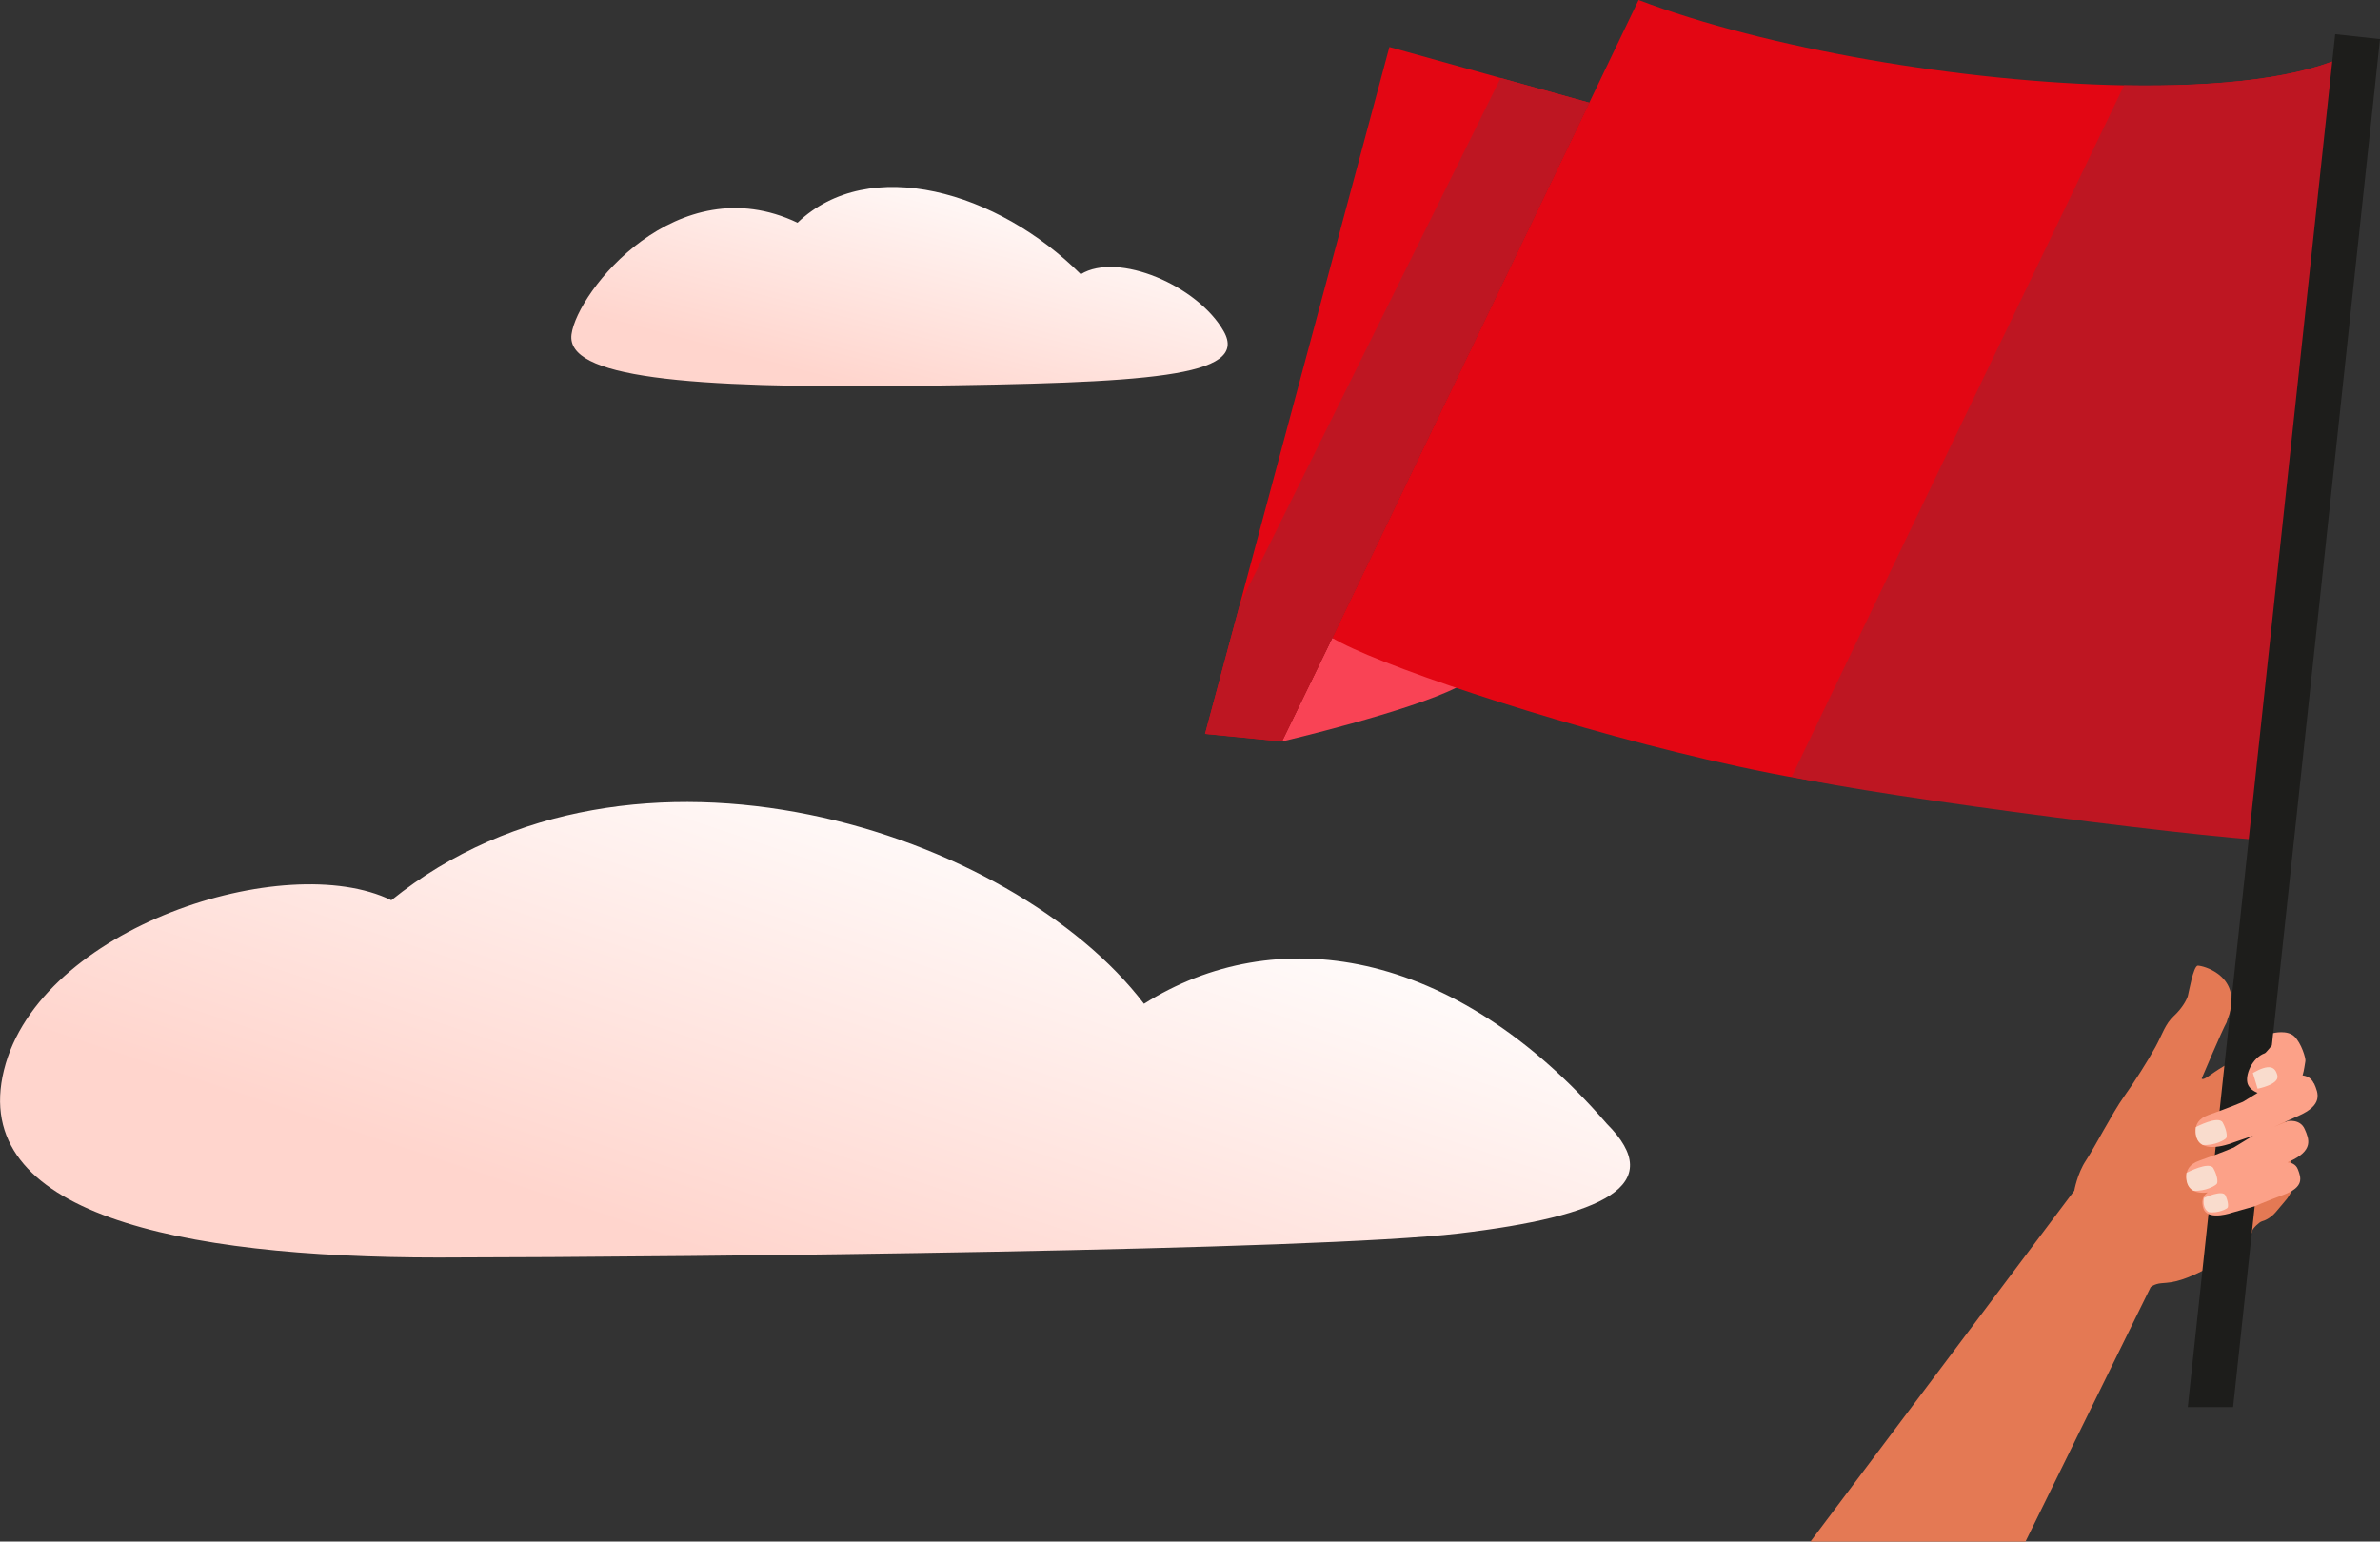
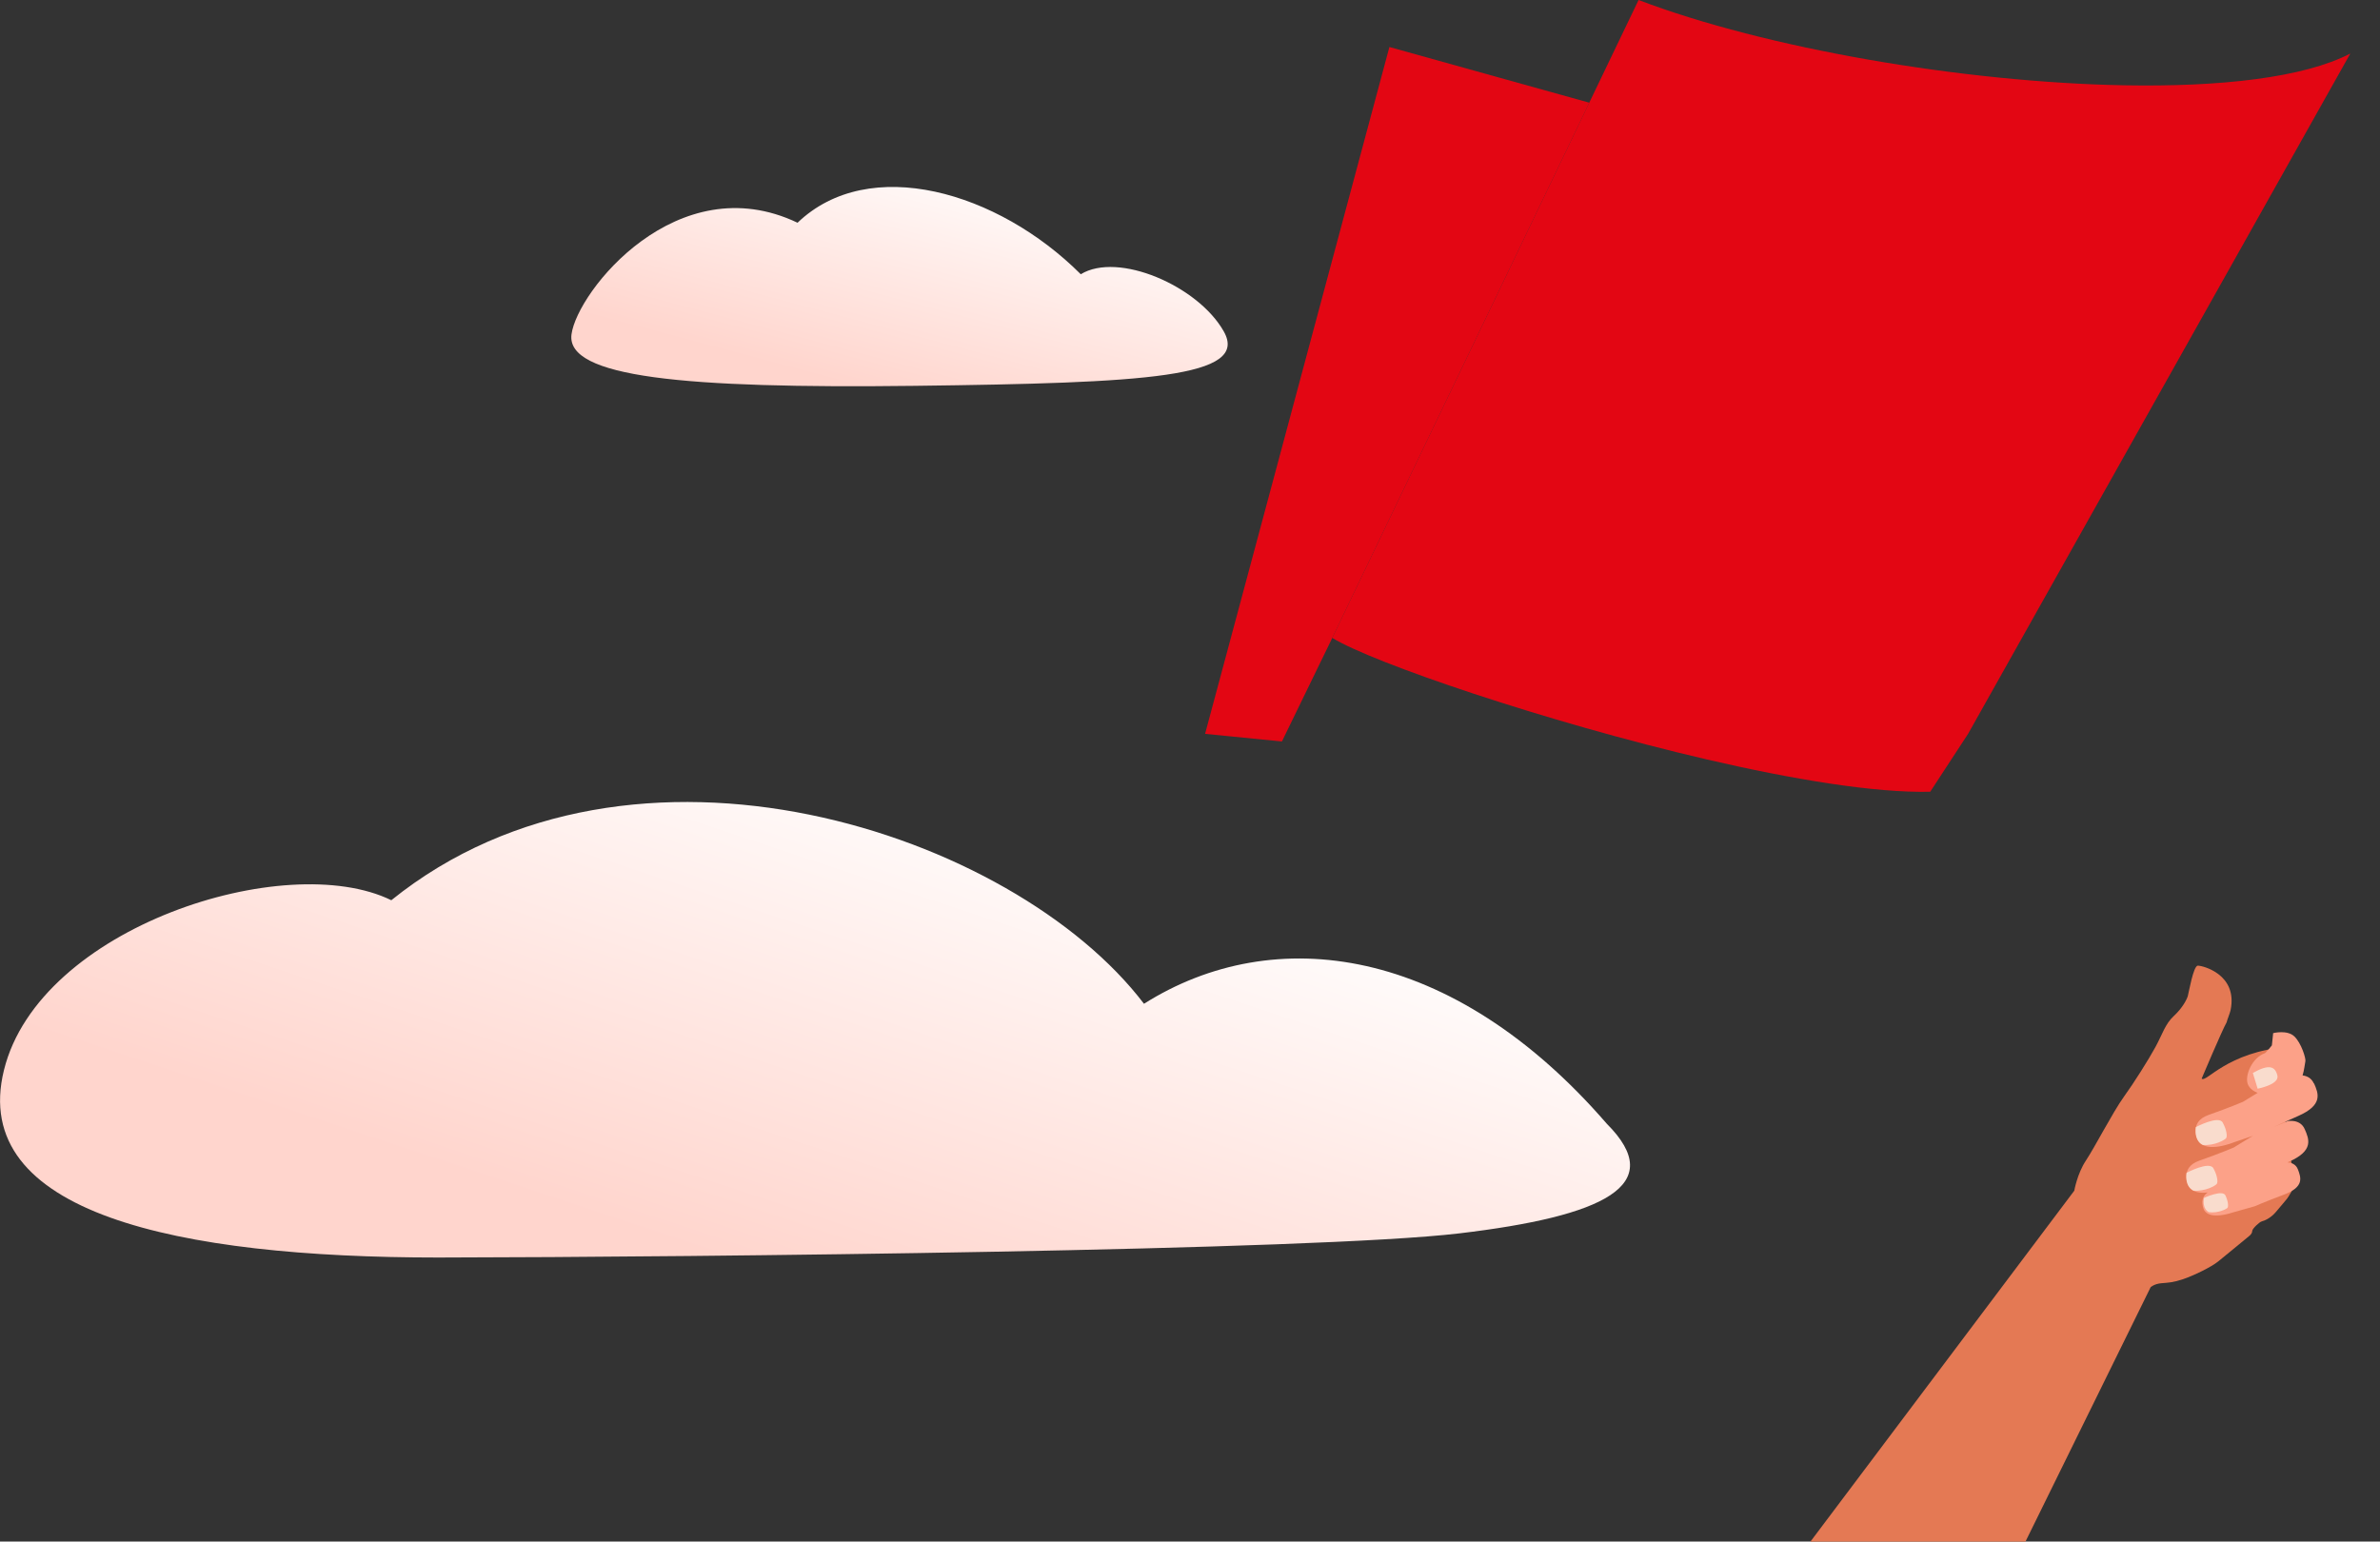
<svg xmlns="http://www.w3.org/2000/svg" id="Warstwa_2" viewBox="0 0 444.43 287.91">
  <rect x="0" y="0" width="444.43" height="287.91" fill="#333333" stroke="none" />
  <defs>
    <linearGradient id="linear-gradient" x1="177.75" y1="26.81" x2="156.18" y2="107.7" gradientUnits="userSpaceOnUse">
      <stop offset="0" stop-color="#fff" />
      <stop offset=".58" stop-color="#ffd5cd" />
    </linearGradient>
    <linearGradient id="linear-gradient-2" x1="174.91" y1="141.69" x2="119.83" y2="307.61" gradientUnits="userSpaceOnUse">
      <stop offset="0" stop-color="#fff" />
      <stop offset=".58" stop-color="#ffd5cd" />
    </linearGradient>
    <style>.cls-4{fill:#f9dccd}.cls-7{fill:#be1622}.cls-9{fill:#e30613}</style>
  </defs>
  <g id="Layer_1">
-     <path d="m248.79 119.13-9.41 19.35s23.77-5.56 32.77-10.15l-23.37-9.21Z" style="fill:#f94355" />
    <path class="cls-9" d="m438.88 10.01-71.36 127.03-7.08 10.83c-10.42.24-25.75-2.32-41.79-6.05-30.01-6.99-62.49-18.11-69.87-22.69l47.99-99.95L305.98 0c23.69 9.03 60.61 15.37 90.64 15.93 18.02.33 33.55-1.42 42.25-5.92Z" />
    <path class="cls-9" d="m248.79 119.13 47.99-99.95-16.56-4.61-20.77-5.79-27.91 104.03-6.51 24.25 14.35 1.42 9.41-19.35z" />
-     <path class="cls-7" d="m231.54 112.81-6.51 24.25 14.35 1.42 9.41-19.35 47.99-99.95-16.56-4.61-48.68 98.24zM334.58 145.04c16.04 3.74 82.86 12.36 93.28 12.12l11.03-147.14c-8.7 4.5-24.24 6.25-42.25 5.92l-62.05 129.11Z" />
    <path d="m378.23 287.91 23.37-47.51s.68-.63 2.02-.74 2.22-.14 4.08-.77c1.86-.63 5.15-2.2 6.52-3.3s5.2-4.28 5.7-4.68.62-.64.66-1.05 1.33-1.65 1.8-1.76 1.6-.58 2.55-1.68 2.15-2.56 2.15-2.56 1.66-2.28 1.39-3.31-2.12-13.8-2.12-13.8l.92-11.24c-11.49.95-15.34 6.82-16.14 5.93 0 0 3.8-9 4.66-10.51.12-.54.63-1.7.75-2.32 1.34-6.68-5.29-8.28-6.13-8.26s-1.69 5.07-1.87 5.68-.97 2.21-2.6 3.71-2.15 3.44-3.45 5.82c-1.3 2.38-3.96 6.61-5.93 9.34-1.97 2.73-5.41 9.39-7.04 11.84-1.63 2.45-2.18 5.64-2.18 5.64l-49.27 65.54h40.14Z" style="fill:#e47954" />
-     <path style="fill:#1d1d1b" d="m444.43 7.3-8.37-.91-27.53 256.41H417L444.43 7.3z" />
    <path d="M432.08 202.36c-.47-1.08-1.38-1.42-2.11-1.51.29-.9.45-2.3.53-2.68.1-.49-.75-3.36-2.08-4.62s-3.94-.6-3.94-.6l-.24 2.29s-1.1 1.38-1.31 1.46c-2.41.85-3.78 4.19-3.19 5.77.32.85 1.14 1.35 1.83 1.64l-2.73 1.67s-2.54 1.09-6.42 2.45c-3.88 1.35-1.93 4.84-1.93 4.84 1.51 2.43 6.69.26 6.69.26l3.63-1.24-.19.08-3.51 2.15s-2.54 1.09-6.42 2.45c-3.88 1.35-1.93 4.84-1.93 4.84.68 1.1 2.12 1.26 3.49 1.1-1.71 1.16-.68 3.27-.68 3.27 1.09 1.99 5.28.49 5.28.49l4.18-1.18s1.65-.74 5.47-2.18c3.82-1.44 3.18-3.17 2.61-4.69-.4-1.07-1.36-1.29-1.95-1.33.08-.04.15-.07.24-.11 4.72-2.07 3.79-4.22 2.97-6.1-.85-1.96-3.17-1.5-3.17-1.5l-2.55 1.08c1.08-.5 2.54-1.17 4.49-2.03 4.72-2.07 3.79-4.22 2.97-6.1Z" style="fill:#fca188" />
    <path class="cls-4" d="M408.3 219.04s4.24-2.24 5.01-.86.88 2.6.65 2.92-2.08 1.42-4.34 1.28c-.09-.06-1.66-.64-1.32-3.33ZM411.57 223.72s3.45-1.59 3.99-.47c.53 1.09.59 2.1.39 2.33s-1.71 1.03-3.48.82c-.07-.05-1.29-.58-.9-2.69Z" />
    <path d="M201.82 51.22c-15.49-15.49-39.54-22.44-52.89-9.62-22.44-10.69-41.14 12.82-42.21 20.84-1.07 8.01 20.84 10.15 64.11 9.62 43.28-.53 62.51-1.6 57.7-10.15-4.81-8.55-19.77-14.96-26.71-10.69Z" style="fill:url(#linear-gradient)" />
    <path d="M73.06 168.14c45.16-36.4 116.23-12.68 140.56 19.33 24.32-15.36 57.61-10.88 86.42 22.4 11.52 11.52-.64 17.28-27.53 20.48-26.89 3.2-141.34 4.44-190.68 4.51-48.74 0-87.68-8.28-81.09-35.01 6.59-26.73 52.65-41.36 72.33-31.72Z" style="fill:url(#linear-gradient-2)" />
    <path class="cls-4" d="m420.69 200.39.89 2.94s4.09-.77 3.69-2.45c-.4-1.68-1.5-2.24-4.58-.49ZM410.04 210.5s4.24-2.24 5.01-.86.88 2.6.65 2.92-2.08 1.42-4.34 1.28c-.09-.06-1.66-.64-1.32-3.33Z" />
  </g>
</svg>